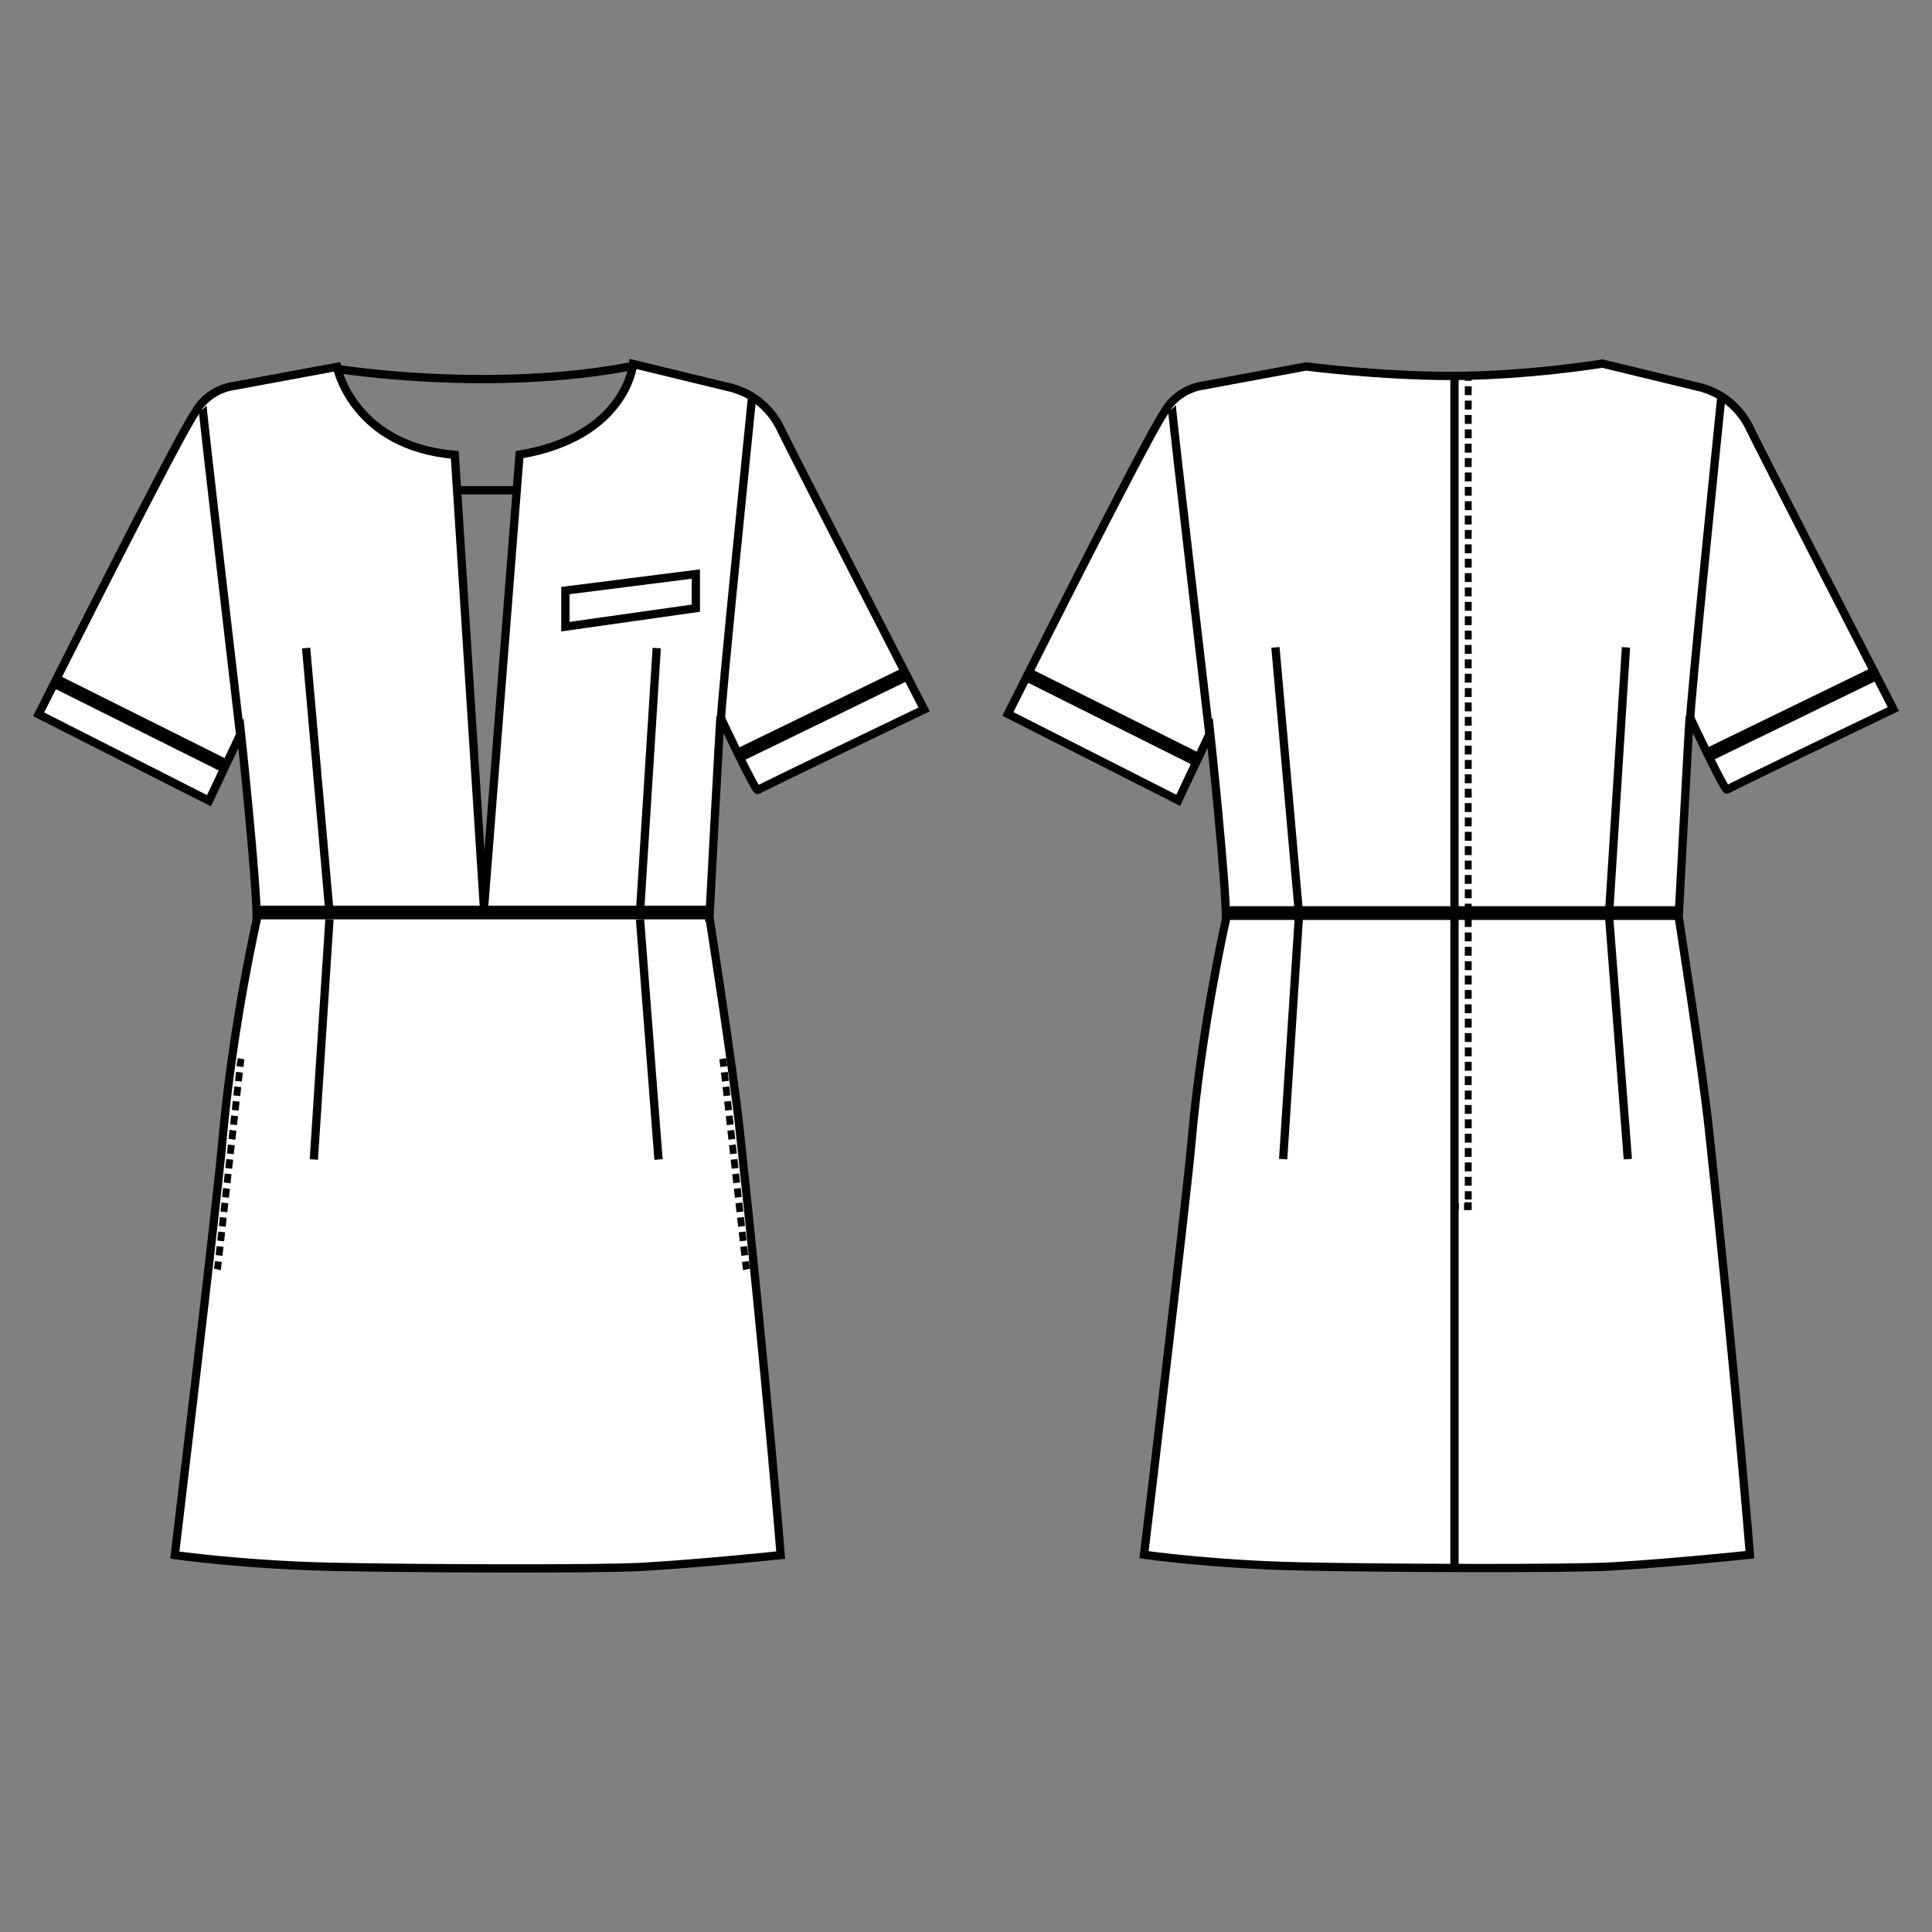
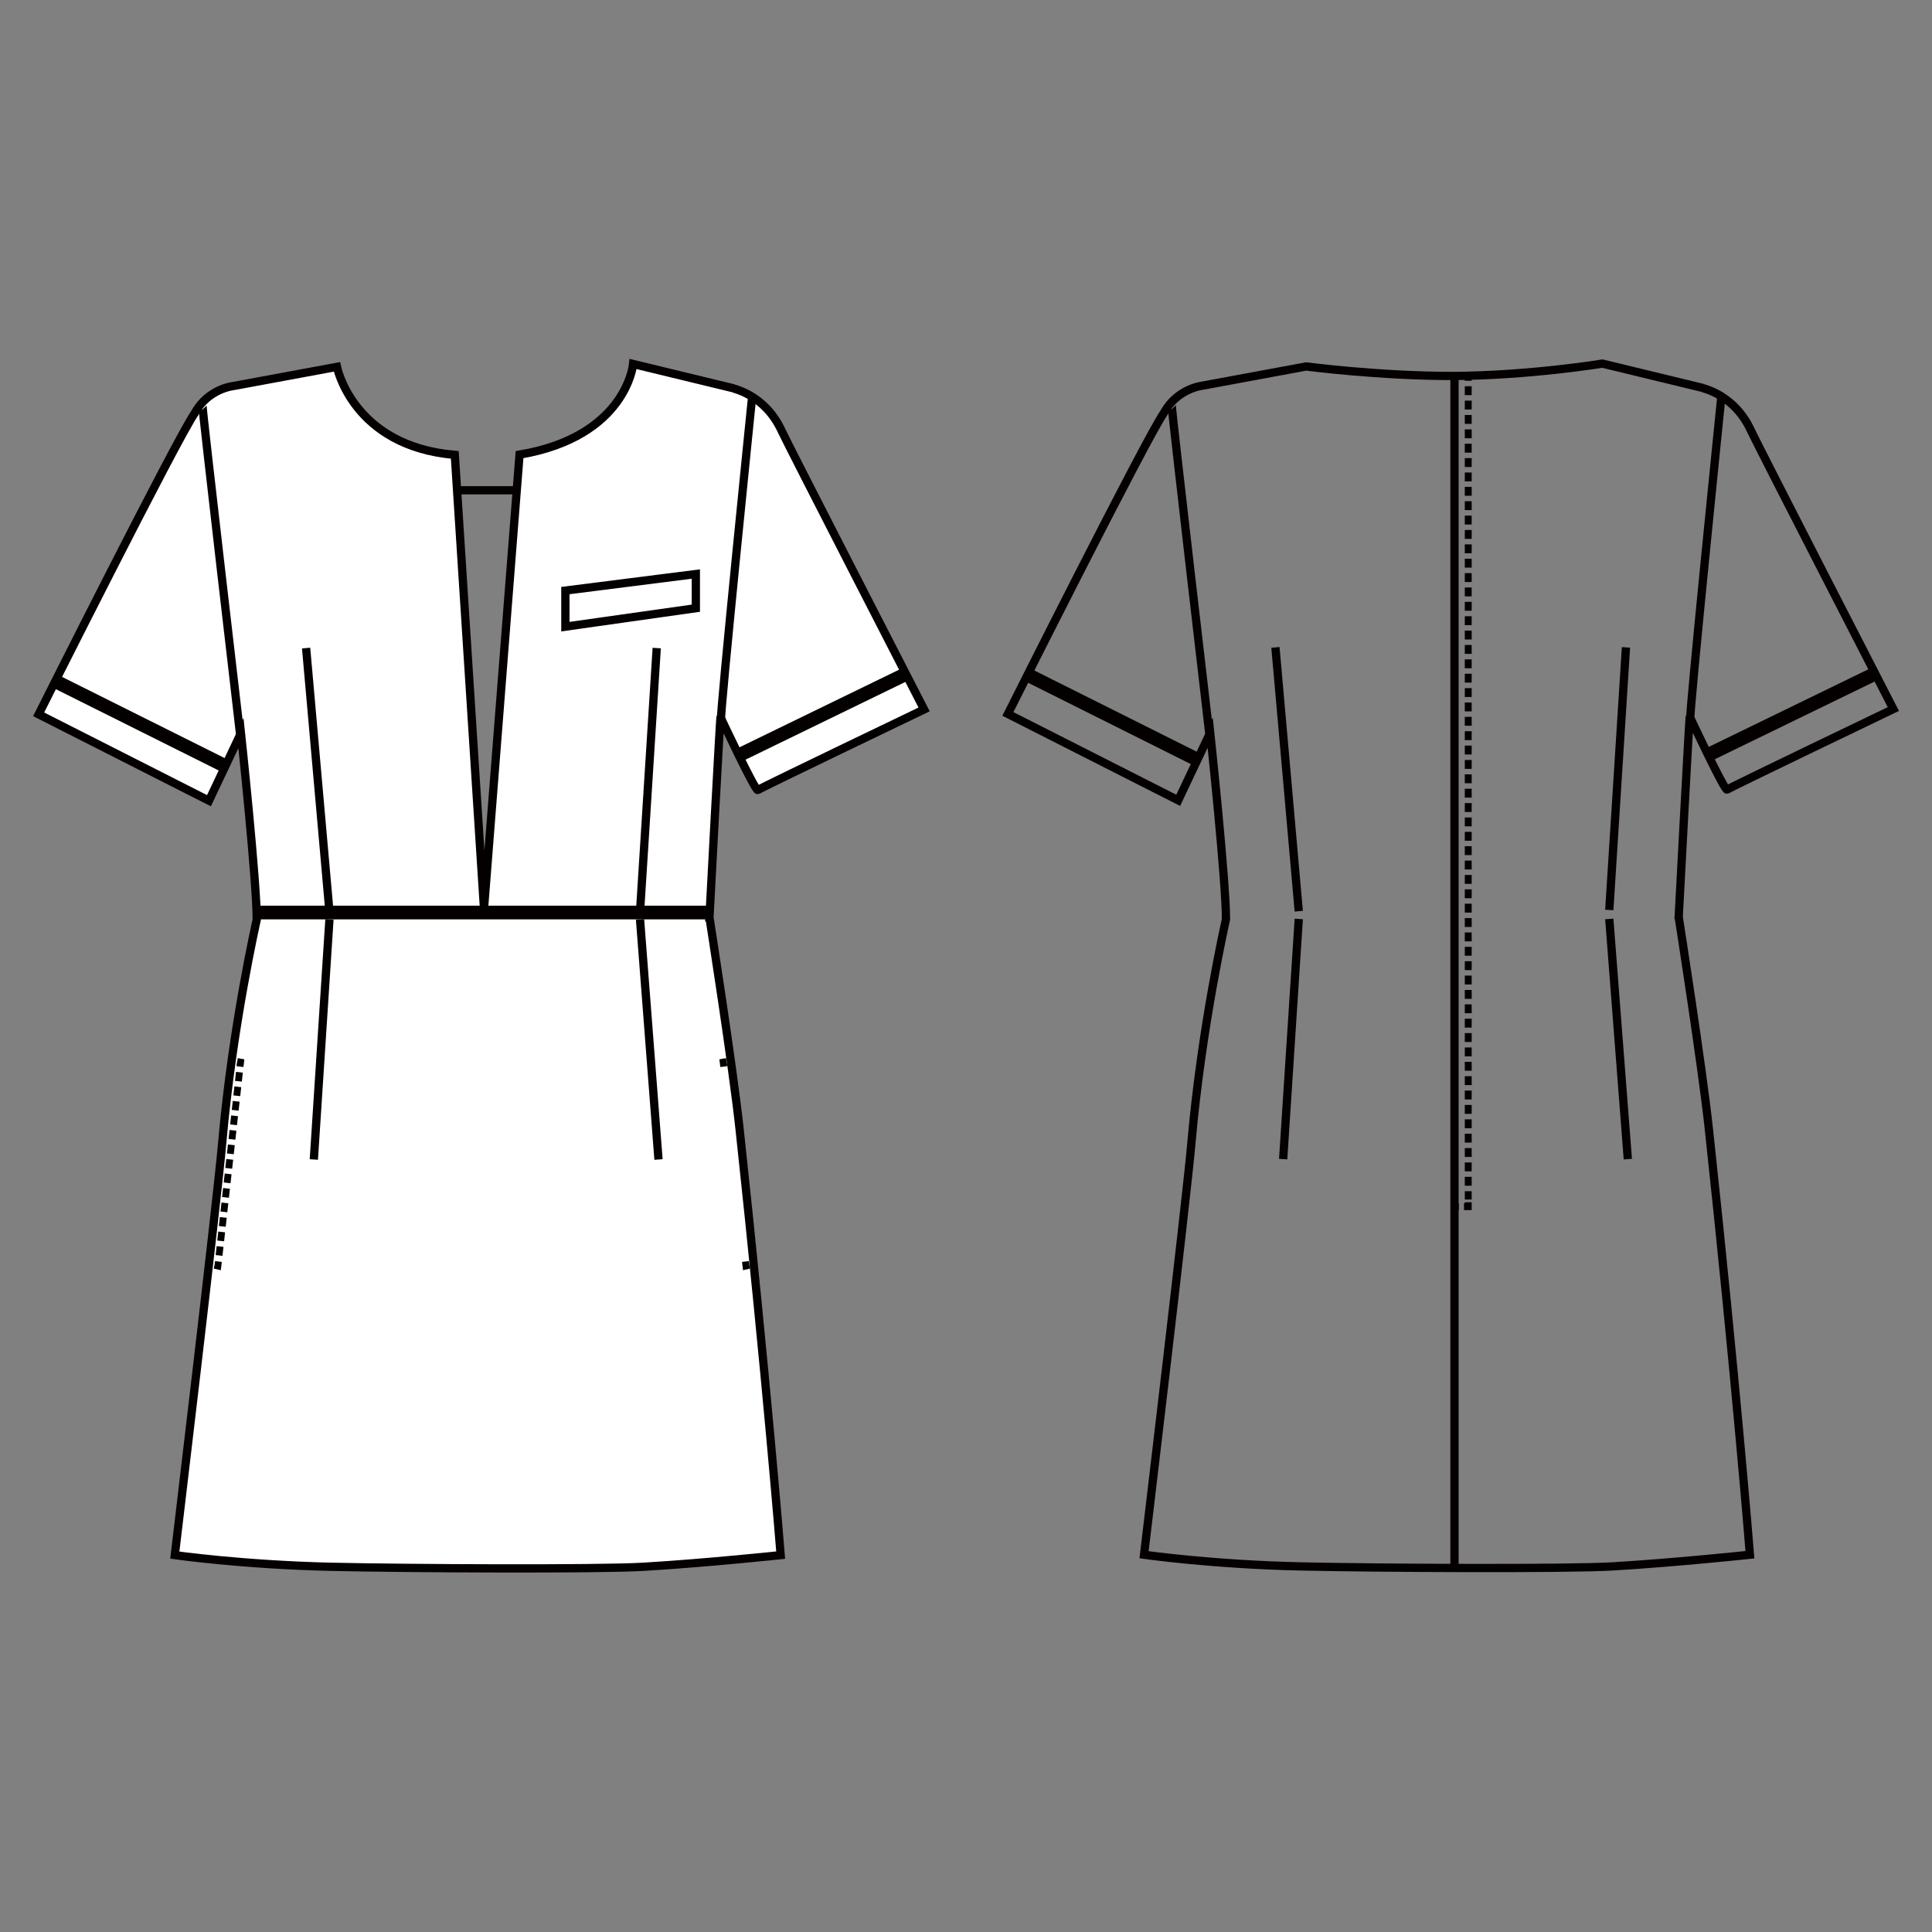
<svg xmlns="http://www.w3.org/2000/svg" id="_レイヤー_1" data-name="レイヤー_1" version="1.1" viewBox="0 0 250 250">
  <rect x="0" y="0" width="250" height="250" fill="#808080" stroke="none" />
  <defs>
    <style>
      .st0 {
        fill: #fff;
      }

      .st1 {
        stroke-dasharray: 1.17 .72;
      }

      .st1, .st2, .st3 {
        stroke-width: .89px;
      }

      .st1, .st2, .st3, .st4, .st5 {
        fill: none;
        stroke: #040000;
      }

      .st3 {
        stroke-dasharray: 1.15 .71;
      }

      .st4 {
        stroke-width: 1.78px;
      }

      .st5 {
        stroke-width: 1.07px;
      }
    </style>
  </defs>
  <g>
    <g>
-       <path class="st5" d="M44.3,118.95l-.67-71.22s19.63,3.21,38.27-.37l1.49,73.04-39.09-1.44Z" />
      <path class="st0" d="M91.8,118.76s1.38-26.16,1.44-25.94c0,0,4.49,9.58,4.82,9.41.46-.33,21.52-10.43,21.52-10.43,0,0-17.61-34.25-18.43-36.04-2.18-4.74-6.27-5.44-6.34-5.54l-12.88-3.12s-.85,9.39-14.7,11.73l-4.6,58.74-3.78-58.71c-13.21-1.12-15.25-11.39-15.25-11.39l-13.39,2.48s-3.27.32-5.01,3.51c-2.2,3.08-20.2,38.97-20.2,38.97l22.04,11.18,4.14-8.75s2.07,19.39,2.04,24.16c0,0-3.14,13.72-4.47,28.91-.66,7.58-6.13,53.3-6.13,53.3,0,0,8.79,1.25,20.18,1.51,9.89.22,34.66.34,40.46,0,8.22-.49,17.76-1.51,17.76-1.51,0,0-1.82-22.73-5.32-55.15-.87-8.09-3.89-27.32-3.89-27.32" />
      <path class="st5" d="M91.8,118.76s1.38-26.16,1.44-25.94c0,0,4.49,9.58,4.82,9.41.46-.33,21.52-10.43,21.52-10.43,0,0-17.61-34.25-18.43-36.04-2.18-4.74-6.27-5.44-6.34-5.54l-12.88-3.12s-.85,9.39-14.7,11.73l-4.6,58.74-3.78-58.71c-13.21-1.12-15.25-11.39-15.25-11.39l-13.39,2.48s-3.27.32-5.01,3.51c-2.2,3.08-20.2,38.97-20.2,38.97l22.04,11.18,4.14-8.75s2.07,19.39,2.04,24.16c0,0-3.14,13.72-4.47,28.91-.66,7.58-6.13,53.3-6.13,53.3,0,0,8.79,1.25,20.18,1.51,9.89.22,34.66.34,40.46,0,8.22-.49,17.76-1.51,17.76-1.51,0,0-1.82-22.73-5.32-55.15-.87-8.09-3.89-27.32-3.89-27.32Z" />
      <path class="st5" d="M73.16,76.42l16.88-2.14v4.42l-16.88,2.39v-4.67ZM97.31,51.5s-4.23,41.48-4.01,41.7M31.19,96.07s-5.09-43.55-4.98-43.53" />
    </g>
    <path class="st4" d="M33.2,118.08h58.62M95.36,97.85l21.92-10.66M6.96,88.05l21.95,10.96" />
    <path class="st5" d="M82.82,118.98l2.39,31.06M42.63,118.98l-2.02,31.06M84.98,83.86l-2.15,33.95M39.61,83.86l3.02,34.11M59.13,63.44h7.52" />
    <line class="st1" x1="30.98" y1="138.75" x2="28.3" y2="162.87" />
    <path class="st2" d="M27.44,163.64l-.44-.1M28.26,163.24l-.07.58-.43-.1M30.69,137.36l.44.08-.07.58M29.95,137.21l.44.08" />
-     <line class="st1" x1="93.73" y1="138.75" x2="96.42" y2="162.87" />
    <path class="st2" d="M97.28,163.64l.44-.1M96.46,163.24l.07.58.43-.1M94.02,137.36l-.44.08.07.58M94.76,137.21l-.44.08" />
  </g>
  <g>
    <g>
-       <path class="st0" d="M217.22,118.7s1.38-26.16,1.44-25.94c0,0,4.49,9.58,4.82,9.42.46-.33,21.52-10.43,21.52-10.43,0,0-17.61-34.25-18.43-36.04-2.18-4.74-6.27-5.44-6.34-5.54l-12.88-3.12s-9.49,1.56-19.42,1.6c-9.51,0-18.91-1.23-18.91-1.23l-13.39,2.48s-3.27.33-5.01,3.51c-2.2,3.08-20.2,38.97-20.2,38.97l22.04,11.18,4.14-8.75s2.07,19.39,2.04,24.16c0,0-3.14,13.72-4.47,28.91-.66,7.58-6.13,53.3-6.13,53.3,0,0,8.79,1.26,20.18,1.51,9.89.22,34.66.34,40.46,0,8.22-.49,17.76-1.51,17.76-1.51,0,0-1.82-22.73-5.32-55.15-.87-8.09-3.89-27.32-3.89-27.32" />
      <path class="st5" d="M217.22,118.7s1.38-26.16,1.44-25.94c0,0,4.49,9.58,4.82,9.42.46-.33,21.52-10.43,21.52-10.43,0,0-17.61-34.25-18.43-36.04-2.18-4.74-6.27-5.44-6.34-5.54l-12.88-3.12s-9.49,1.56-19.42,1.6c-9.51,0-18.91-1.23-18.91-1.23l-13.39,2.48s-3.27.33-5.01,3.51c-2.2,3.08-20.2,38.97-20.2,38.97l22.04,11.18,4.14-8.75s2.07,19.39,2.04,24.16c0,0-3.14,13.72-4.47,28.91-.66,7.58-6.13,53.3-6.13,53.3,0,0,8.79,1.26,20.18,1.51,9.89.22,34.66.34,40.46,0,8.22-.49,17.76-1.51,17.76-1.51,0,0-1.82-22.73-5.32-55.15-.87-8.09-3.89-27.32-3.89-27.32Z" />
      <path class="st5" d="M222.73,51.45s-4.23,41.48-4.01,41.7M156.61,96.02s-5.09-43.55-4.98-43.53" />
    </g>
-     <path class="st4" d="M158.62,118.15h58.62M220.78,97.8l21.92-10.66M133.03,87.35l21.62,10.81" />
+     <path class="st4" d="M158.62,118.15M220.78,97.8l21.92-10.66M133.03,87.35l21.62,10.81" />
    <path class="st5" d="M188.21,48.7v154.25M208.24,118.91l2.4,31.08M168.06,118.91l-2.02,31.08M210.4,83.77l-2.16,33.98M165.04,83.77l3.02,34.14" />
    <line class="st3" x1="189.99" y1="49.98" x2="189.99" y2="155.22" />
    <path class="st2" d="M188.77,156.15h-.55M189.99,155.57v.57h-.55M189.99,48.7v.57" />
  </g>
</svg>